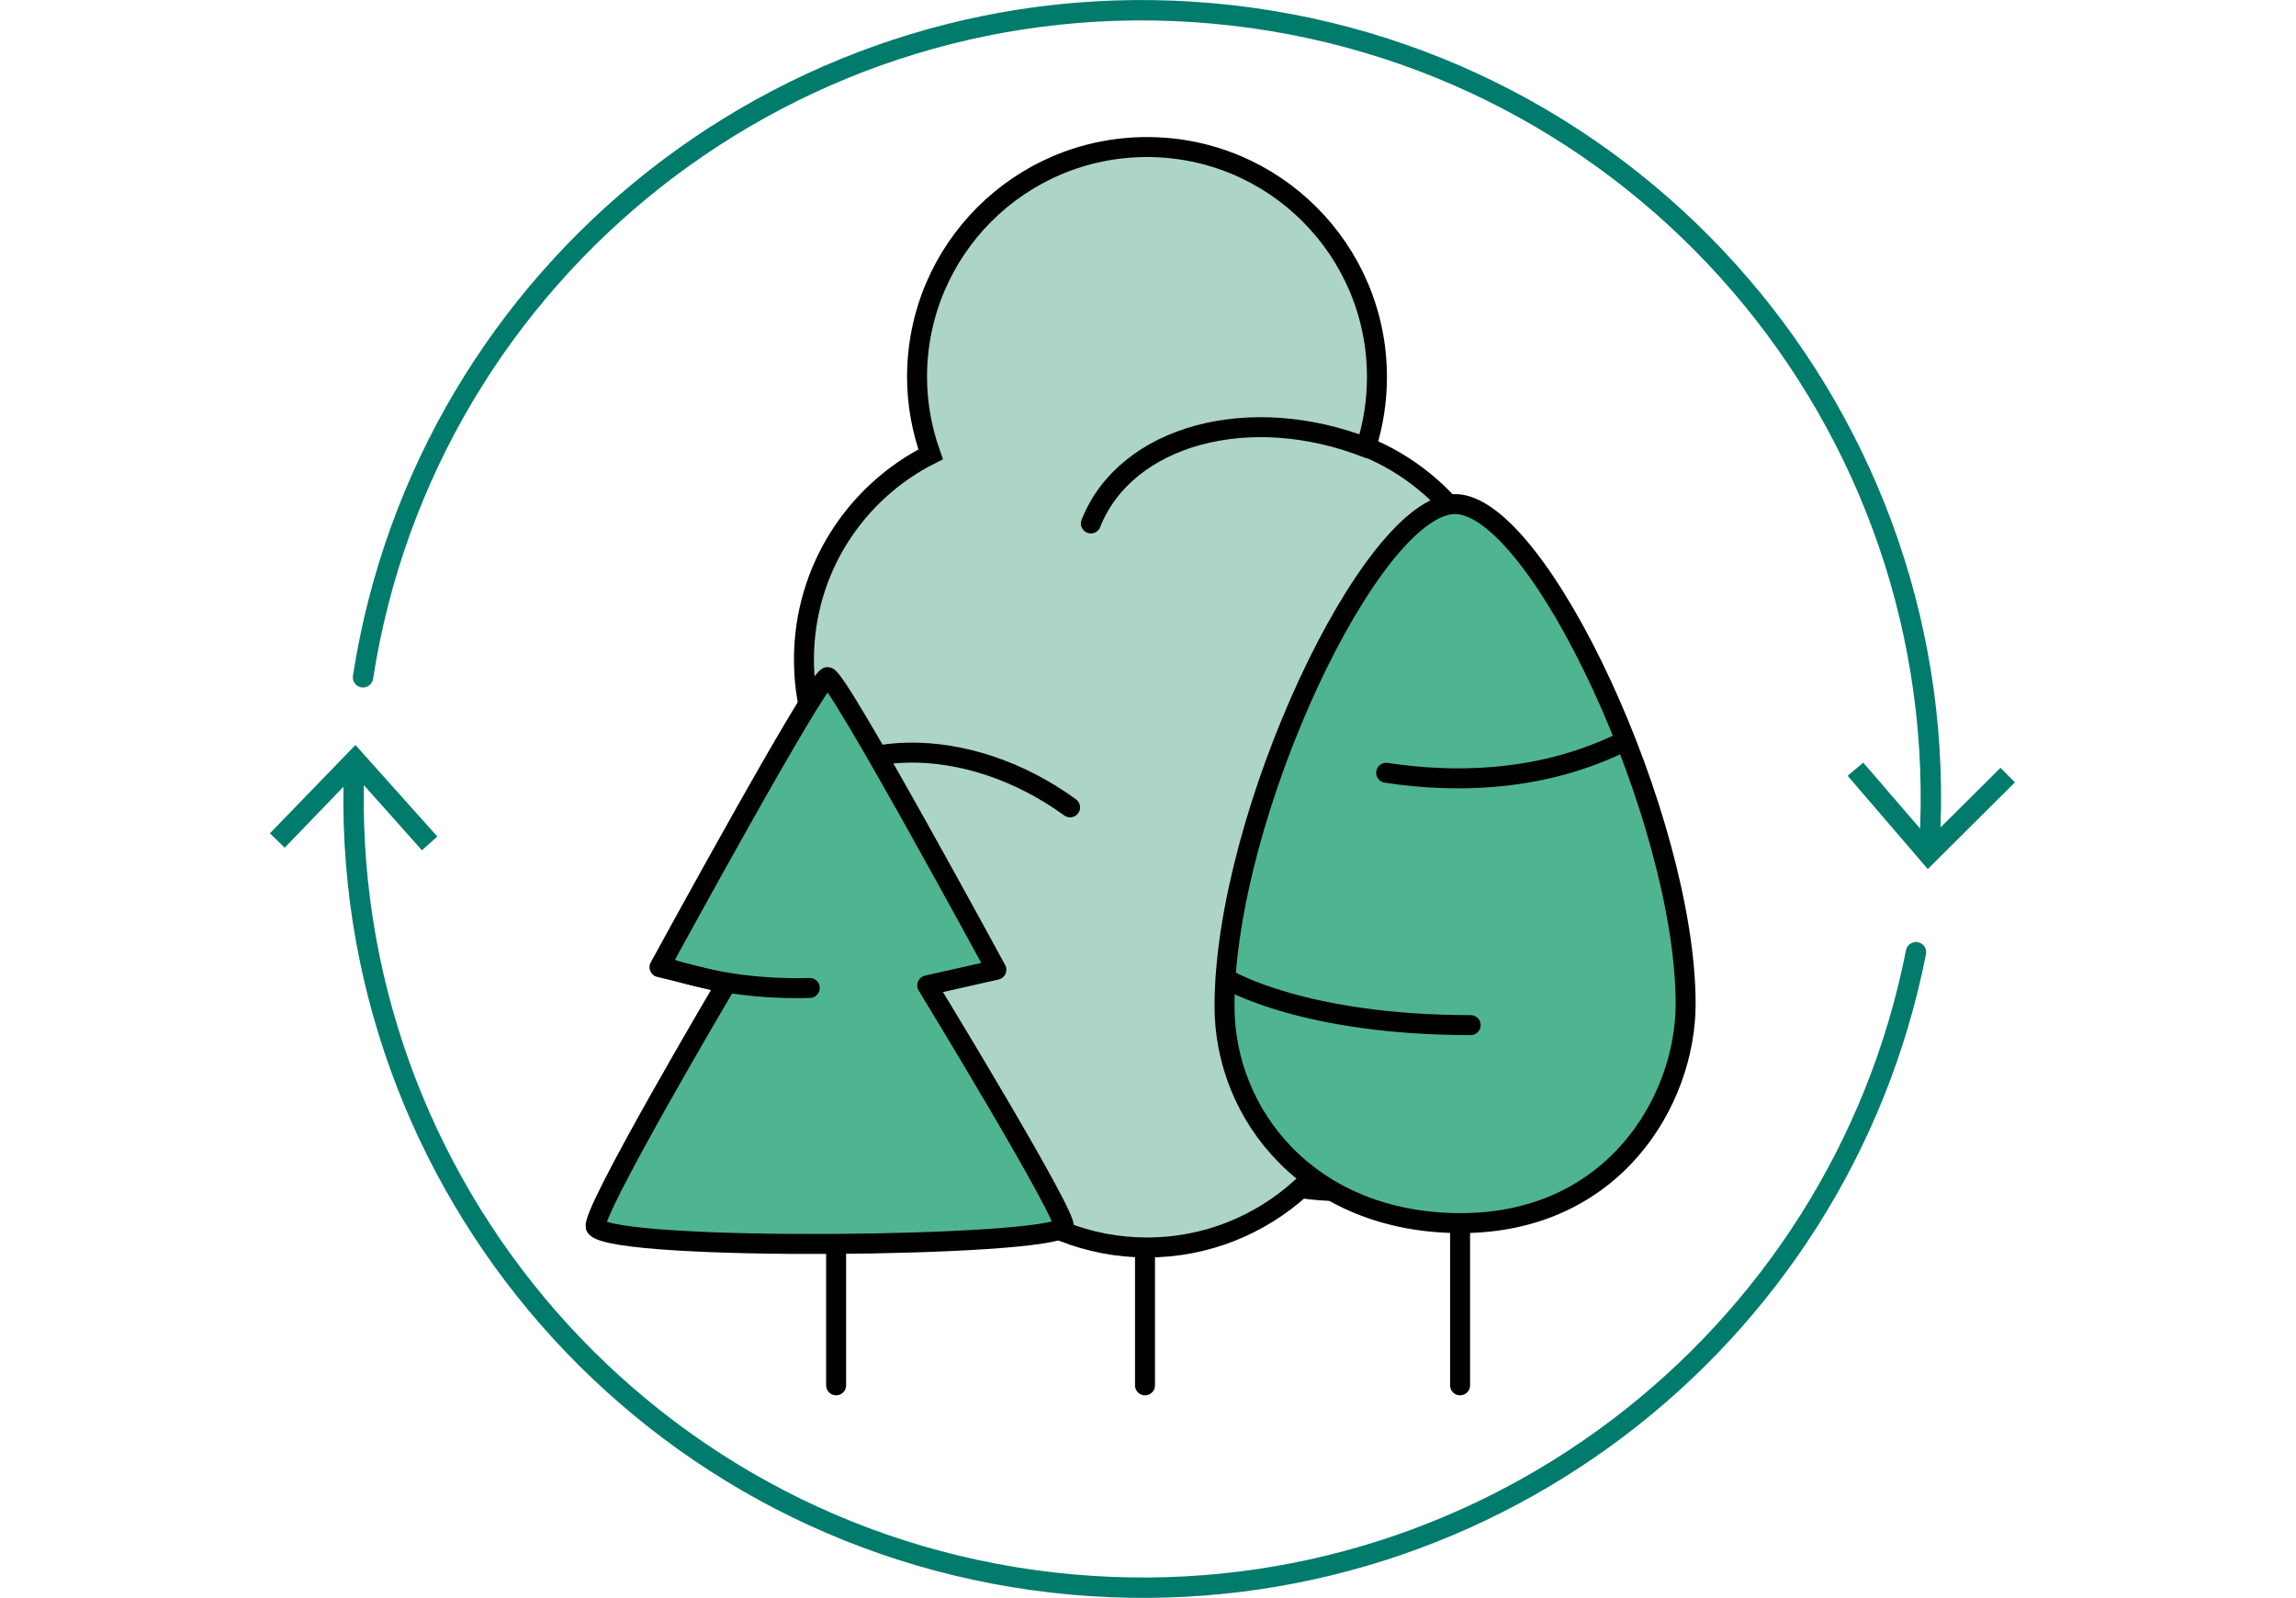
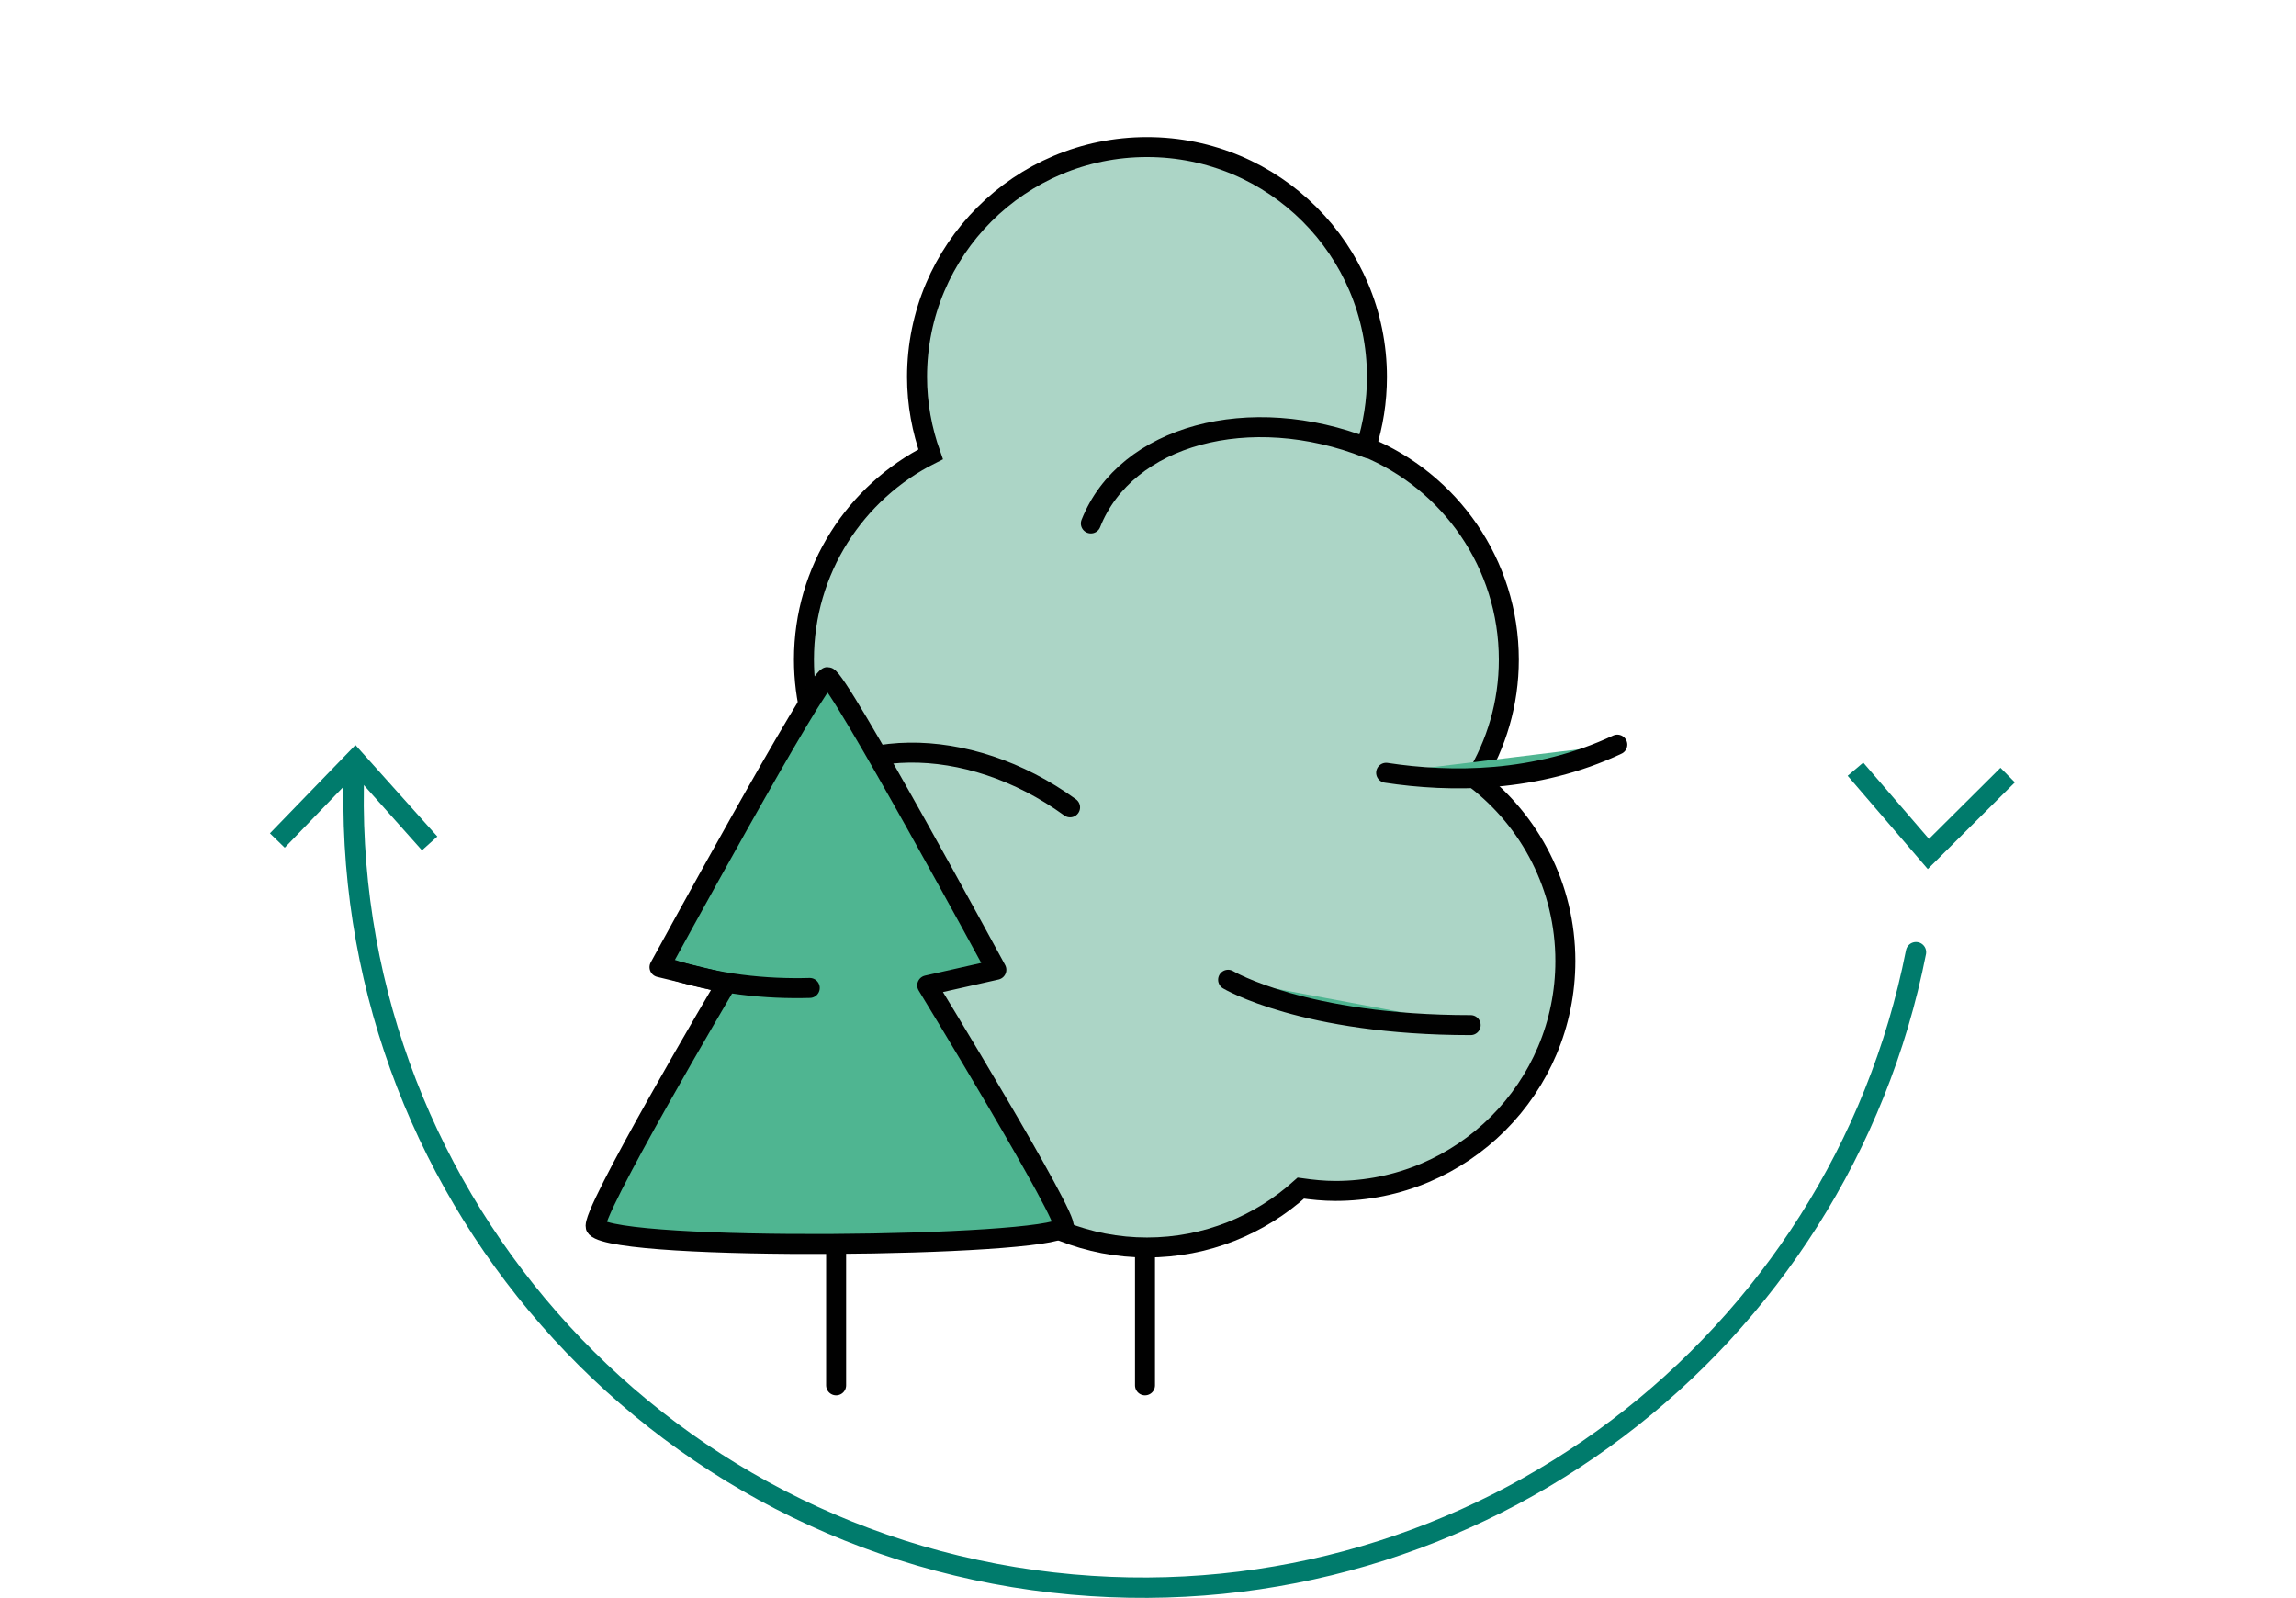
<svg xmlns="http://www.w3.org/2000/svg" id="Layer_2" viewBox="0 0 114.92 79.98">
  <defs>
    <style>.cls-1{fill:none;stroke:#007b6c;stroke-width:1.02px;}.cls-1,.cls-2,.cls-3{stroke-linecap:round;}.cls-1,.cls-4{stroke-linejoin:round;}.cls-2,.cls-3,.cls-5{stroke-miterlimit:10;}.cls-2,.cls-3,.cls-5,.cls-4{stroke:#010101;}.cls-2,.cls-5,.cls-4{fill:#4fb591;}.cls-3{fill:#acd5c6;}.cls-6{fill:#007b6c;stroke-width:0px;}</style>
  </defs>
  <g id="Layer_1-2">
    <path class="cls-1" d="m17.73,38.4c-.86,20.92,14.86,39.03,35.94,40.91,20.3,1.81,38.38-12.09,42.23-31.65" />
    <polygon class="cls-6" points="13.51 41.71 14.25 42.43 17.76 38.79 21.12 42.56 21.89 41.87 17.79 37.29 13.51 41.71" />
-     <path class="cls-1" d="m96.57,42.39C97.88,21.13,82.02,2.57,60.68.67,39.83-1.19,21.33,13.51,18.17,33.9" />
    <polygon class="cls-6" points="100.85 39.16 100.13 38.43 96.55 41.99 93.26 38.17 92.48 38.83 96.49 43.5 100.85 39.16" />
    <line class="cls-3" x1="57.31" y1="55.62" x2="57.31" y2="69.34" />
    <path class="cls-3" d="m41.63,38.5c-.89-1.63-1.39-3.5-1.39-5.49,0-4.49,2.58-8.38,6.34-10.27-.43-1.21-.68-2.51-.68-3.87,0-6.36,5.15-11.51,11.51-11.51s11.51,5.15,11.51,11.51c0,1.22-.19,2.39-.54,3.5,4.19,1.72,7.14,5.84,7.14,10.65,0,2.19-.62,4.22-1.68,5.96,2.74,2.1,4.51,5.4,4.51,9.12,0,6.36-5.15,11.51-11.51,11.51-.59,0-1.16-.06-1.73-.14-2.04,1.84-4.73,2.97-7.7,2.97s-5.66-1.13-7.7-2.97c-.57.09-1.14.14-1.73.14-6.36,0-11.51-5.15-11.51-11.51,0-4.01,2.05-7.54,5.16-9.6Z" />
    <path class="cls-3" d="m68.46,22.43c-5.91-2.33-12.11-.65-13.86,3.77" />
    <path class="cls-3" d="m53.56,40.41c-5.14-3.73-11.57-3.64-14.36.2" />
-     <path class="cls-5" d="m73.12,61.22h0c-7.57,0-11.83-5.4-11.83-10.85,0-9.57,7.34-25.14,11.54-25.14s11.54,15.82,11.54,25.02c0,4.84-3.61,10.97-11.25,10.97Z" />
-     <line class="cls-2" x1="73.08" y1="61.67" x2="73.08" y2="69.34" />
    <path class="cls-2" d="m69.38,38.68c3.22.49,7.49.51,11.57-1.41" />
    <path class="cls-2" d="m61.47,49.04s3.78,2.27,12.14,2.27" />
    <line class="cls-2" x1="41.85" y1="51.63" x2="41.85" y2="69.34" />
    <path class="cls-4" d="m41.42,33.9c-.5,0-8.41,14.51-8.41,14.51l3.35.81s-6.95,11.76-6.53,12.21c1.16,1.23,22.48.99,23.41,0,.34-.36-6.83-12.11-6.83-12.11l3.46-.78s-7.94-14.65-8.45-14.65Z" />
    <path class="cls-2" d="m33.37,48.44c2.51.84,4.99,1.07,7.16,1.01" />
  </g>
</svg>